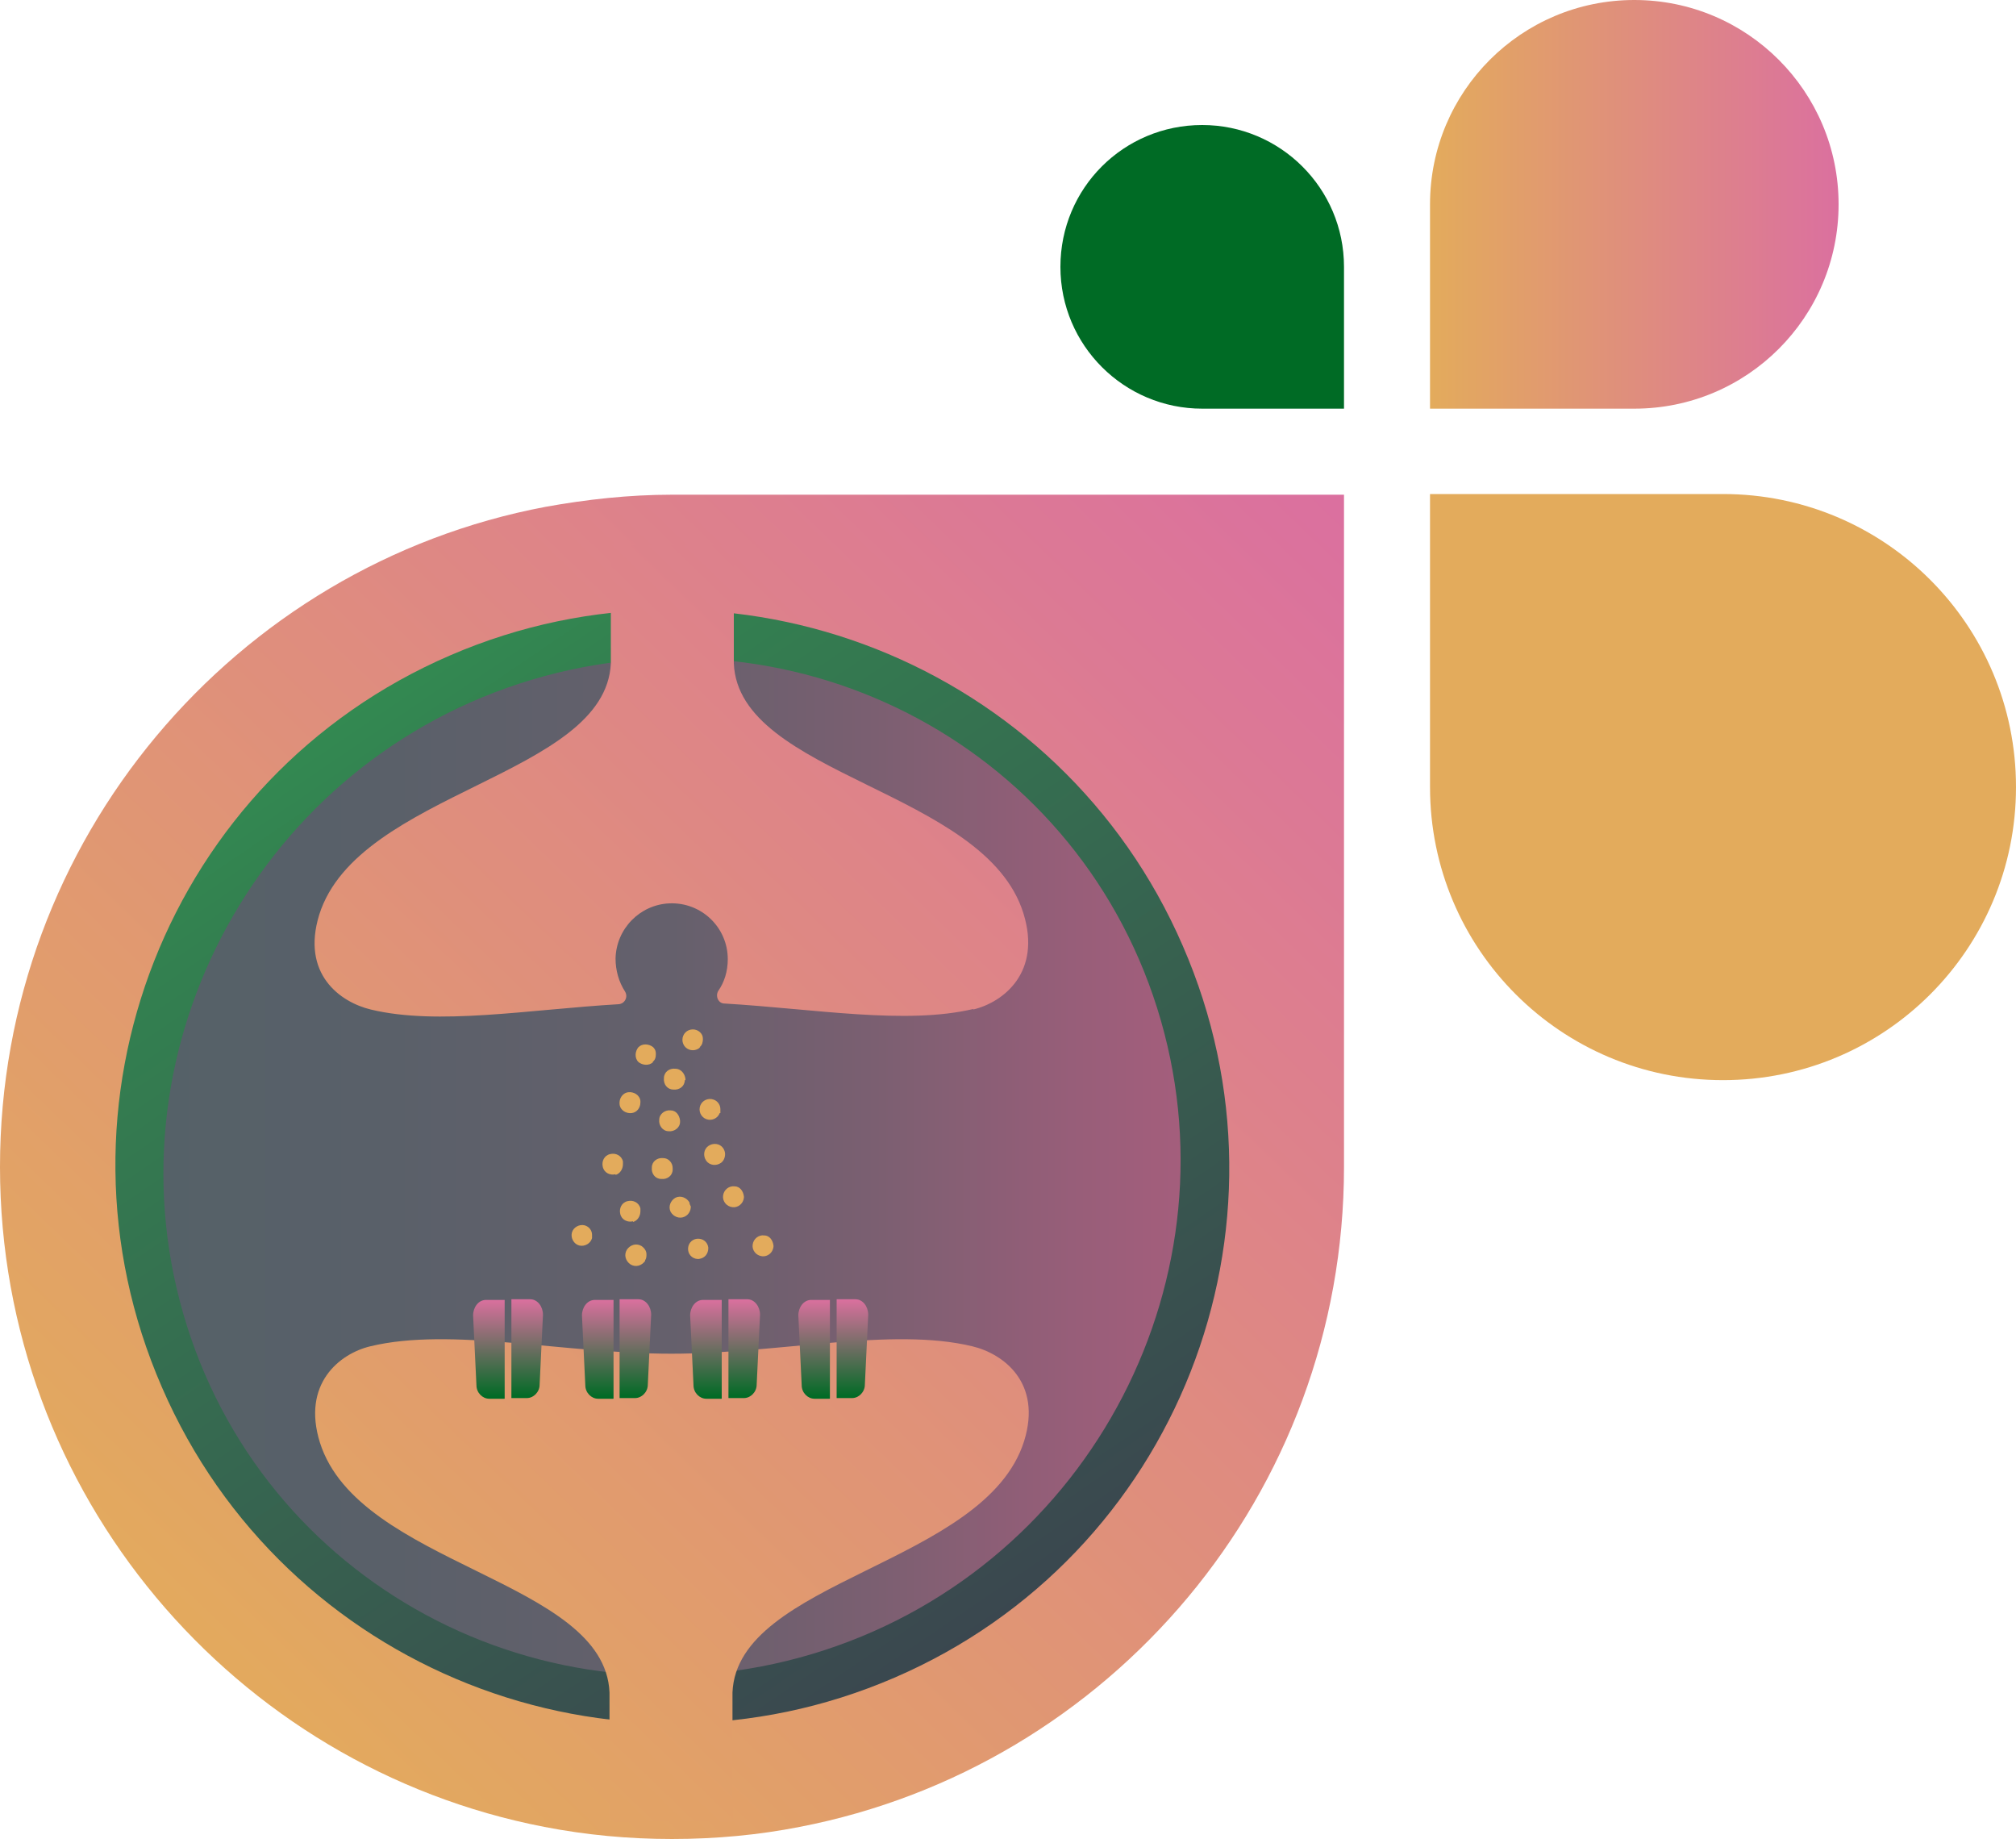
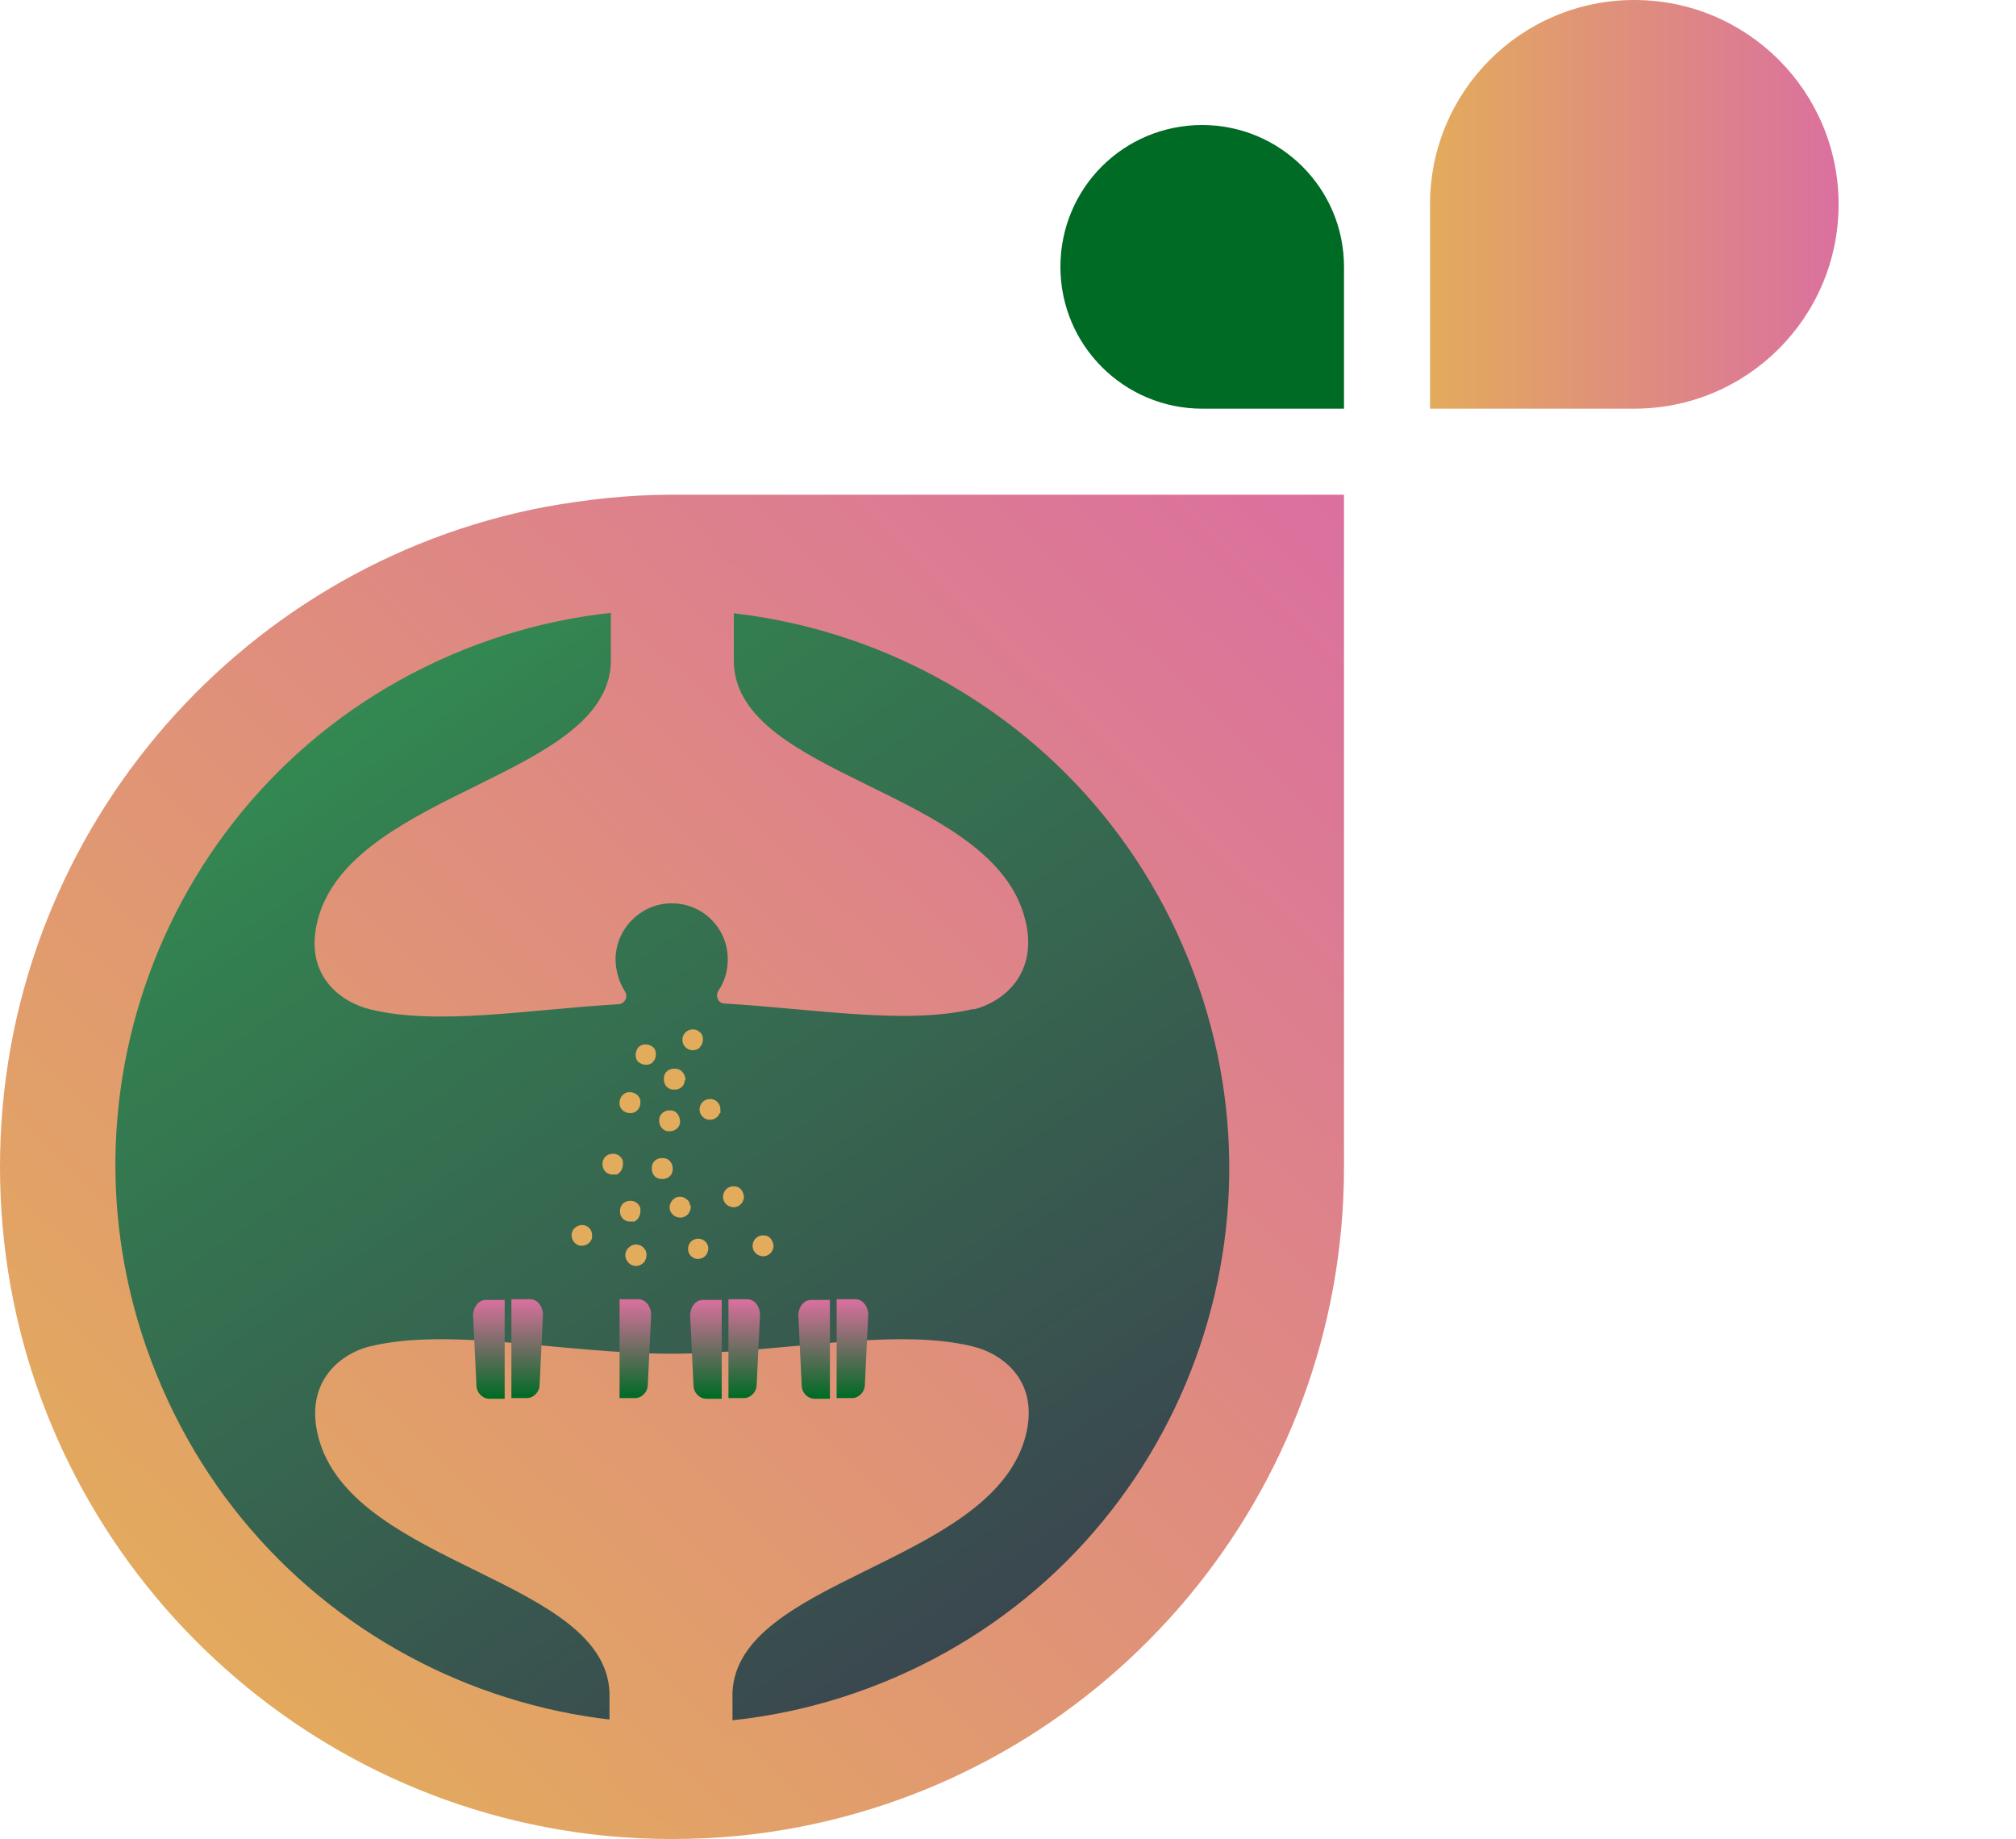
<svg xmlns="http://www.w3.org/2000/svg" id="Layer_2" version="1.1" width="300" height="273.6" viewBox="0 0 300 273.6">
  <defs>
    <style>
      .st0 {
        fill: url(#linear-gradient2);
      }

      .st1 {
        fill: url(#linear-gradient1);
      }

      .st2 {
        fill: url(#linear-gradient9);
      }

      .st3 {
        fill: url(#linear-gradient3);
      }

      .st4 {
        fill: url(#linear-gradient6);
      }

      .st5 {
        fill: url(#linear-gradient8);
      }

      .st6 {
        fill: url(#linear-gradient7);
      }

      .st7 {
        fill: url(#linear-gradient5);
      }

      .st8 {
        fill: url(#linear-gradient4);
      }

      .st9 {
        fill: #006b25;
      }

      .st10 {
        fill: url(#linear-gradient13);
      }

      .st11 {
        fill: url(#linear-gradient12);
      }

      .st12 {
        fill: url(#linear-gradient11);
      }

      .st13 {
        fill: url(#linear-gradient10);
      }

      .st14 {
        fill: url(#linear-gradient);
      }

      .st15 {
        fill: #e3ab5c;
      }
    </style>
    <linearGradient id="linear-gradient" x1="26.5" y1="72.1" x2="196.9" y2="249" gradientTransform="translate(0 322) scale(1 -1)" gradientUnits="userSpaceOnUse">
      <stop offset="0" stop-color="#e3ab5c" />
      <stop offset="1" stop-color="#db709f" />
    </linearGradient>
    <linearGradient id="linear-gradient1" x1="407.7" y1="630.5" x2="573.7" y2="630.5" gradientTransform="translate(-697.3 122.3) rotate(55.8) scale(1 -1)" gradientUnits="userSpaceOnUse">
      <stop offset="0" stop-color="#338951" />
      <stop offset=".1" stop-color="#338050" />
      <stop offset="1" stop-color="#3a474f" />
    </linearGradient>
    <linearGradient id="linear-gradient2" x1="24.3" y1="148.4" x2="175.7" y2="148.4" gradientTransform="translate(0 322) scale(1 -1)" gradientUnits="userSpaceOnUse">
      <stop offset="0" stop-color="#556168" />
      <stop offset=".2" stop-color="#596069" />
      <stop offset=".5" stop-color="#65606c" />
      <stop offset=".7" stop-color="#7b5f71" />
      <stop offset=".9" stop-color="#985e79" />
      <stop offset="1" stop-color="#a45e7c" />
    </linearGradient>
    <linearGradient id="linear-gradient3" x1="212.9" y1="291.6" x2="273.6" y2="291.6" gradientTransform="translate(0 322) scale(1 -1)" gradientUnits="userSpaceOnUse">
      <stop offset="0" stop-color="#e3ab5c" />
      <stop offset="1" stop-color="#db709f" />
    </linearGradient>
    <linearGradient id="linear-gradient4" x1="6.3" y1="89.3" x2="178" y2="267.4" gradientTransform="translate(0 322) scale(1 -1)" gradientUnits="userSpaceOnUse">
      <stop offset="0" stop-color="#e3ab5c" />
      <stop offset="1" stop-color="#db709f" />
    </linearGradient>
    <linearGradient id="linear-gradient5" x1="46.4" y1="50.6" x2="218.1" y2="228.7" gradientTransform="translate(0 322) scale(1 -1)" gradientUnits="userSpaceOnUse">
      <stop offset="0" stop-color="#e3ab5c" />
      <stop offset="1" stop-color="#db709f" />
    </linearGradient>
    <linearGradient id="linear-gradient6" x1="72.7" y1="128.7" x2="72.7" y2="114.1" gradientTransform="translate(0 322) scale(1 -1)" gradientUnits="userSpaceOnUse">
      <stop offset="0" stop-color="#db709f" />
      <stop offset="1" stop-color="#006b25" />
    </linearGradient>
    <linearGradient id="linear-gradient7" x1="78.5" y1="128.7" x2="78.5" y2="114.1" gradientTransform="translate(0 322) scale(1 -1)" gradientUnits="userSpaceOnUse">
      <stop offset="0" stop-color="#db709f" />
      <stop offset="1" stop-color="#006b25" />
    </linearGradient>
    <linearGradient id="linear-gradient8" x1="88.8" y1="128.7" x2="88.8" y2="114.1" gradientTransform="translate(0 322) scale(1 -1)" gradientUnits="userSpaceOnUse">
      <stop offset="0" stop-color="#db709f" />
      <stop offset="1" stop-color="#006b25" />
    </linearGradient>
    <linearGradient id="linear-gradient9" x1="94.7" y1="128.7" x2="94.7" y2="114.1" gradientTransform="translate(0 322) scale(1 -1)" gradientUnits="userSpaceOnUse">
      <stop offset="0" stop-color="#db709f" />
      <stop offset="1" stop-color="#006b25" />
    </linearGradient>
    <linearGradient id="linear-gradient10" x1="105" y1="128.7" x2="105" y2="114.1" gradientTransform="translate(0 322) scale(1 -1)" gradientUnits="userSpaceOnUse">
      <stop offset="0" stop-color="#db709f" />
      <stop offset="1" stop-color="#006b25" />
    </linearGradient>
    <linearGradient id="linear-gradient11" x1="110.8" y1="128.7" x2="110.8" y2="114.1" gradientTransform="translate(0 322) scale(1 -1)" gradientUnits="userSpaceOnUse">
      <stop offset="0" stop-color="#db709f" />
      <stop offset="1" stop-color="#006b25" />
    </linearGradient>
    <linearGradient id="linear-gradient12" x1="121.1" y1="128.7" x2="121.1" y2="114.1" gradientTransform="translate(0 322) scale(1 -1)" gradientUnits="userSpaceOnUse">
      <stop offset="0" stop-color="#db709f" />
      <stop offset="1" stop-color="#006b25" />
    </linearGradient>
    <linearGradient id="linear-gradient13" x1="127" y1="128.7" x2="127" y2="114.1" gradientTransform="translate(0 322) scale(1 -1)" gradientUnits="userSpaceOnUse">
      <stop offset="0" stop-color="#db709f" />
      <stop offset="1" stop-color="#006b25" />
    </linearGradient>
  </defs>
  <g id="Layer_2-2">
    <g>
      <path class="st14" d="M200,73.6v100c0,48.7-34.9,89.3-81,98.2-6.1,1.2-12.5,1.8-19,1.8s-12.8-.6-19-1.8C34.9,262.9,0,222.3,0,173.6s35-89.5,81.2-98.2c6.1-1.1,12.4-1.8,18.8-1.8h100,0Z" />
      <path class="st1" d="M24.1,206.4c-18.3-42,.9-90.8,42.9-108.9,41.9-18.1,90.8,1.2,109,43.2,18.3,42-.9,90.8-42.9,108.9-41.9,18.1-90.8-1.2-109-43.2Z" />
-       <path class="st0" d="M172.2,150c12.5,39.7-9.7,82.5-49.5,95.5s-82.4-8.6-94.9-48.3c-12.5-39.7,9.7-82.5,49.5-95.5,39.9-13,82.4,8.6,94.9,48.3h0Z" />
      <path class="st9" d="M178.9,18.6c11.6,0,21.1,9.4,21.1,21.1v21.1h-21.1c-11.6,0-21.1-9.4-21.1-21.1s9.4-21.1,21.1-21.1Z" />
      <path class="st3" d="M243.2,0c-16.8,0-30.4,13.6-30.4,30.4v30.4h30.4c16.8,0,30.4-13.6,30.4-30.4S260,0,243.2,0Z" />
-       <path class="st15" d="M300,117.1c0-24.1-19.5-43.6-43.6-43.6h-43.6v43.6c0,24.1,19.5,43.6,43.6,43.6s43.6-19.5,43.6-43.6Z" />
      <g>
-         <path class="st15" d="M107.3,173c-.7.5-1.7.4-2.2-.3h0c-.5-.7-.4-1.7.3-2.2h0c.7-.5,1.7-.4,2.2.3h0c.2.3.3.6.3.9h0c0,.5-.2,1-.6,1.3h0Z" />
        <path class="st15" d="M104.2,155.8c-.6.6-1.6.6-2.2,0h0c-.6-.6-.6-1.6,0-2.2h0c.6-.6,1.6-.6,2.2,0h0c.3.3.4.6.4,1h0c0,.4-.1.9-.5,1.2h0Z" />
        <path class="st15" d="M88.1,184.2h0c-.2.8-1.1,1.3-1.9,1.1h0c-.8-.2-1.3-1.1-1.1-1.9h0c.2-.8,1.1-1.3,1.9-1.1h0c.7.2,1.1.8,1.1,1.4h0c0,.2,0,.4,0,.5Z" />
        <path class="st15" d="M101.9,160.7h0c0,.9-.8,1.5-1.7,1.4h0c-.9,0-1.5-.8-1.4-1.7h0c0-.9.8-1.5,1.7-1.4h0c.8,0,1.4.7,1.5,1.5h0v.2h0Z" />
        <path class="st15" d="M107.1,165.6c-.3.8-1.2,1.2-2,.9h0c-.8-.3-1.2-1.2-.9-2h0c.3-.8,1.2-1.2,2-.9h0c.6.2,1,.8,1,1.4h0c0,.2,0,.4,0,.6h0Z" />
        <path class="st15" d="M100.1,174c0,.9-.8,1.5-1.7,1.4h0c-.9,0-1.5-.8-1.4-1.7h0c0-.9.8-1.5,1.7-1.4h0c.8,0,1.4.7,1.4,1.5h0v.2Z" />
        <path class="st15" d="M104.1,187.3c-.9.1-1.6-.5-1.7-1.3h0c-.1-.9.5-1.6,1.3-1.7h0c.9-.1,1.6.5,1.7,1.3h0s0,0,0,.1h0c0,.8-.5,1.5-1.4,1.6h0Z" />
        <path class="st15" d="M94,165.6h0c-.8.1-1.7-.4-1.8-1.3h0c-.1-.8.4-1.7,1.3-1.8h0c.8-.1,1.7.4,1.8,1.3h0c0,0,0,.1,0,.2h0c0,.8-.5,1.5-1.3,1.6Z" />
        <path class="st15" d="M110.7,178.2c-.1.9-.9,1.5-1.7,1.4h0c-.9-.1-1.5-.9-1.4-1.7h0c.1-.9.9-1.5,1.7-1.4h0c.8,0,1.3.7,1.4,1.5h0c0,0,0,.2,0,.3h0Z" />
        <path class="st15" d="M115.1,185.5c-.1.9-.9,1.5-1.7,1.4h0c-.9-.1-1.5-.9-1.4-1.7h0c.1-.9.9-1.5,1.7-1.4h0c.8,0,1.3.7,1.4,1.5h0c0,0,0,.2,0,.3h0Z" />
        <path class="st15" d="M101.9,181h0c-.8.4-1.7,0-2.1-.7h0c-.4-.8,0-1.7.7-2.1h0c.8-.4,1.7,0,2.1.7h0c0,.2.1.4.2.6h0c0,.6-.3,1.2-.9,1.5h0Z" />
        <path class="st15" d="M97.2,158h0c-.6.6-1.6.5-2.2,0h0c-.6-.6-.5-1.6,0-2.2h0c.6-.6,1.6-.5,2.2,0h0c.3.3.4.6.4,1h0c0,.5-.1.9-.5,1.2h0Z" />
        <path class="st15" d="M96,187.6c-.5.7-1.4,1-2.2.5h0c-.7-.5-1-1.4-.5-2.2h0c.5-.7,1.4-1,2.2-.5h0c.4.3.7.7.7,1.2h0c0,.3,0,.6-.2.9Z" />
        <path class="st15" d="M94.2,181.7c-.8.2-1.7-.2-1.9-1.1h0c-.2-.8.2-1.7,1.1-1.9h0c.8-.2,1.7.2,1.9,1.1h0c0,.1,0,.2,0,.4h0c0,.7-.4,1.4-1.1,1.6h0Z" />
        <path class="st15" d="M91.6,174.7c-.8.2-1.7-.2-1.9-1.1h0c-.2-.8.2-1.7,1.1-1.9h0c.8-.2,1.7.2,1.9,1.1h0c0,.1,0,.2,0,.4h0c0,.7-.4,1.4-1.1,1.6h0Z" />
        <path class="st15" d="M101.2,166.9c0,.9-.9,1.5-1.7,1.4h0c-.9,0-1.5-.9-1.4-1.7h0c0-.9.9-1.5,1.7-1.4h0c.8,0,1.3.7,1.4,1.5h0v.3h0Z" />
      </g>
      <path class="st8" d="M144.9,150.1c-10.1,2.4-23.6,0-37.1-.8-.9,0-1.4-1.1-.9-1.9.9-1.3,1.4-2.9,1.4-4.7,0-4.7-3.9-8.5-8.7-8.3-4.4.2-7.9,3.8-8,8.2,0,1.8.5,3.5,1.4,4.9.5.8,0,1.8-.9,1.9-13.5.8-26.9,3.2-36.9.8-4.6-1.1-10.4-5.3-7.7-14.1,5.8-18.4,42.6-20.6,43.4-37.4v-17.6h18.3v17.6c.7,16.8,37.4,18.8,43.1,37.2,2.7,8.7-2.9,13.2-7.5,14.3h0Z" />
      <path class="st7" d="M109,271v-19.2c.7-16.8,37.6-19,43.4-37.4,2.7-8.7-3.1-13-7.7-14.1-12-2.9-28.8,1.1-44.8,1.1s-32.8-4-44.8-1.1c-4.6,1.1-10.2,5.6-7.5,14.3,5.8,18.4,42.4,20.4,43.1,37.2v19.2" />
      <g>
        <g>
          <path class="st4" d="M75,208.1h-2.2c-1,0-1.9-.9-1.9-2l-.5-10.4c0-1.2.8-2.3,1.9-2.3h2.8v14.7h0Z" />
          <path class="st6" d="M76.2,208h2.2c1,0,1.9-.9,1.9-2l.5-10.4c0-1.2-.8-2.3-1.9-2.3h-2.8v14.7h0Z" />
        </g>
        <g>
-           <path class="st5" d="M91.2,208.1h-2.2c-1,0-1.9-.9-1.9-2l-.5-10.4c0-1.2.8-2.3,1.9-2.3h2.8v14.7h0Z" />
          <path class="st2" d="M92.3,208h2.2c1,0,1.9-.9,1.9-2l.5-10.4c0-1.2-.8-2.3-1.9-2.3h-2.8v14.7h0Z" />
        </g>
        <g>
          <path class="st13" d="M107.3,208.1h-2.2c-1,0-1.9-.9-1.9-2l-.5-10.4c0-1.2.8-2.3,1.9-2.3h2.8v14.7h0Z" />
          <path class="st12" d="M108.5,208h2.2c1,0,1.9-.9,1.9-2l.5-10.4c0-1.2-.8-2.3-1.9-2.3h-2.8v14.7h0Z" />
        </g>
        <g>
          <path class="st11" d="M123.4,208.1h-2.2c-1,0-1.9-.9-1.9-2l-.5-10.4c0-1.2.8-2.3,1.9-2.3h2.8v14.7h0Z" />
          <path class="st10" d="M124.6,208h2.2c1,0,1.9-.9,1.9-2l.5-10.4c0-1.2-.8-2.3-1.9-2.3h-2.8v14.7h0Z" />
        </g>
      </g>
    </g>
  </g>
</svg>